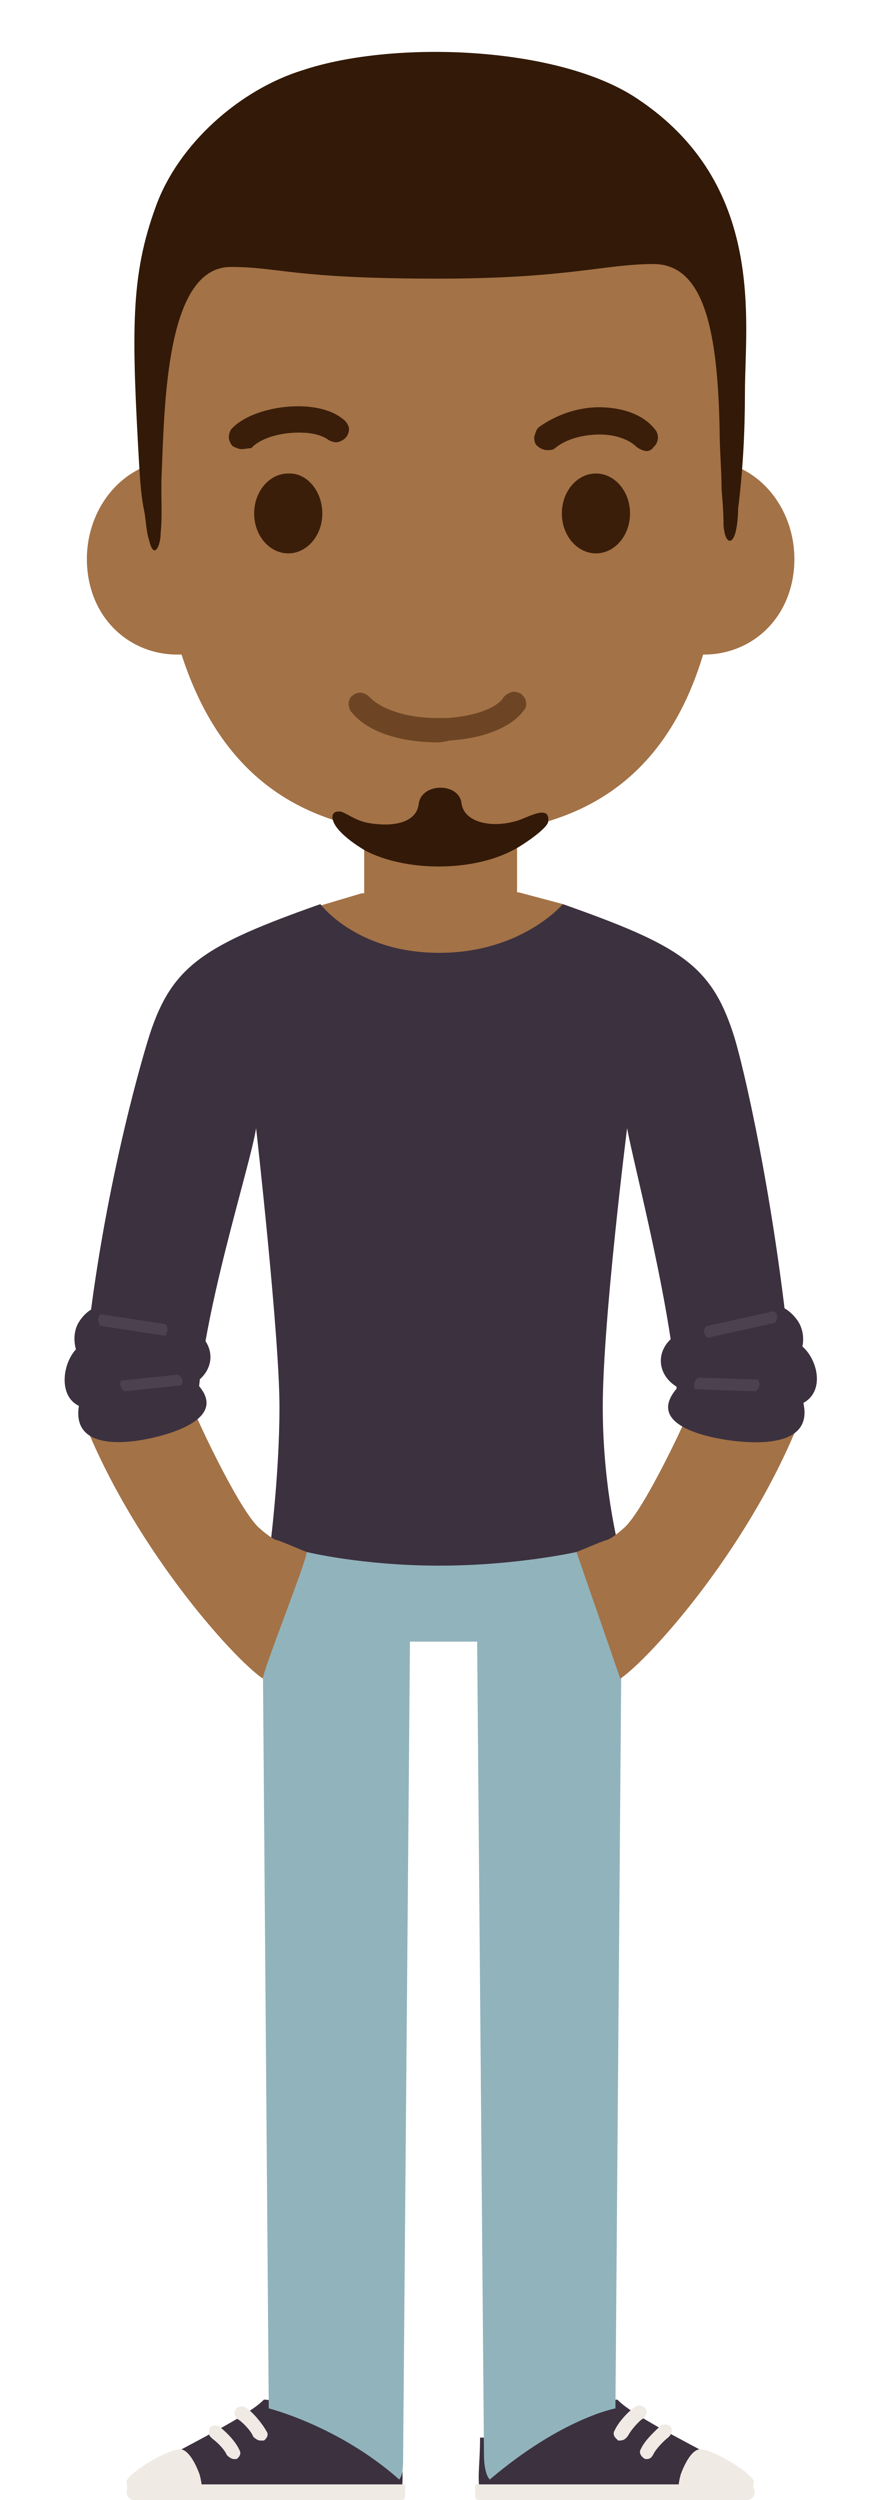
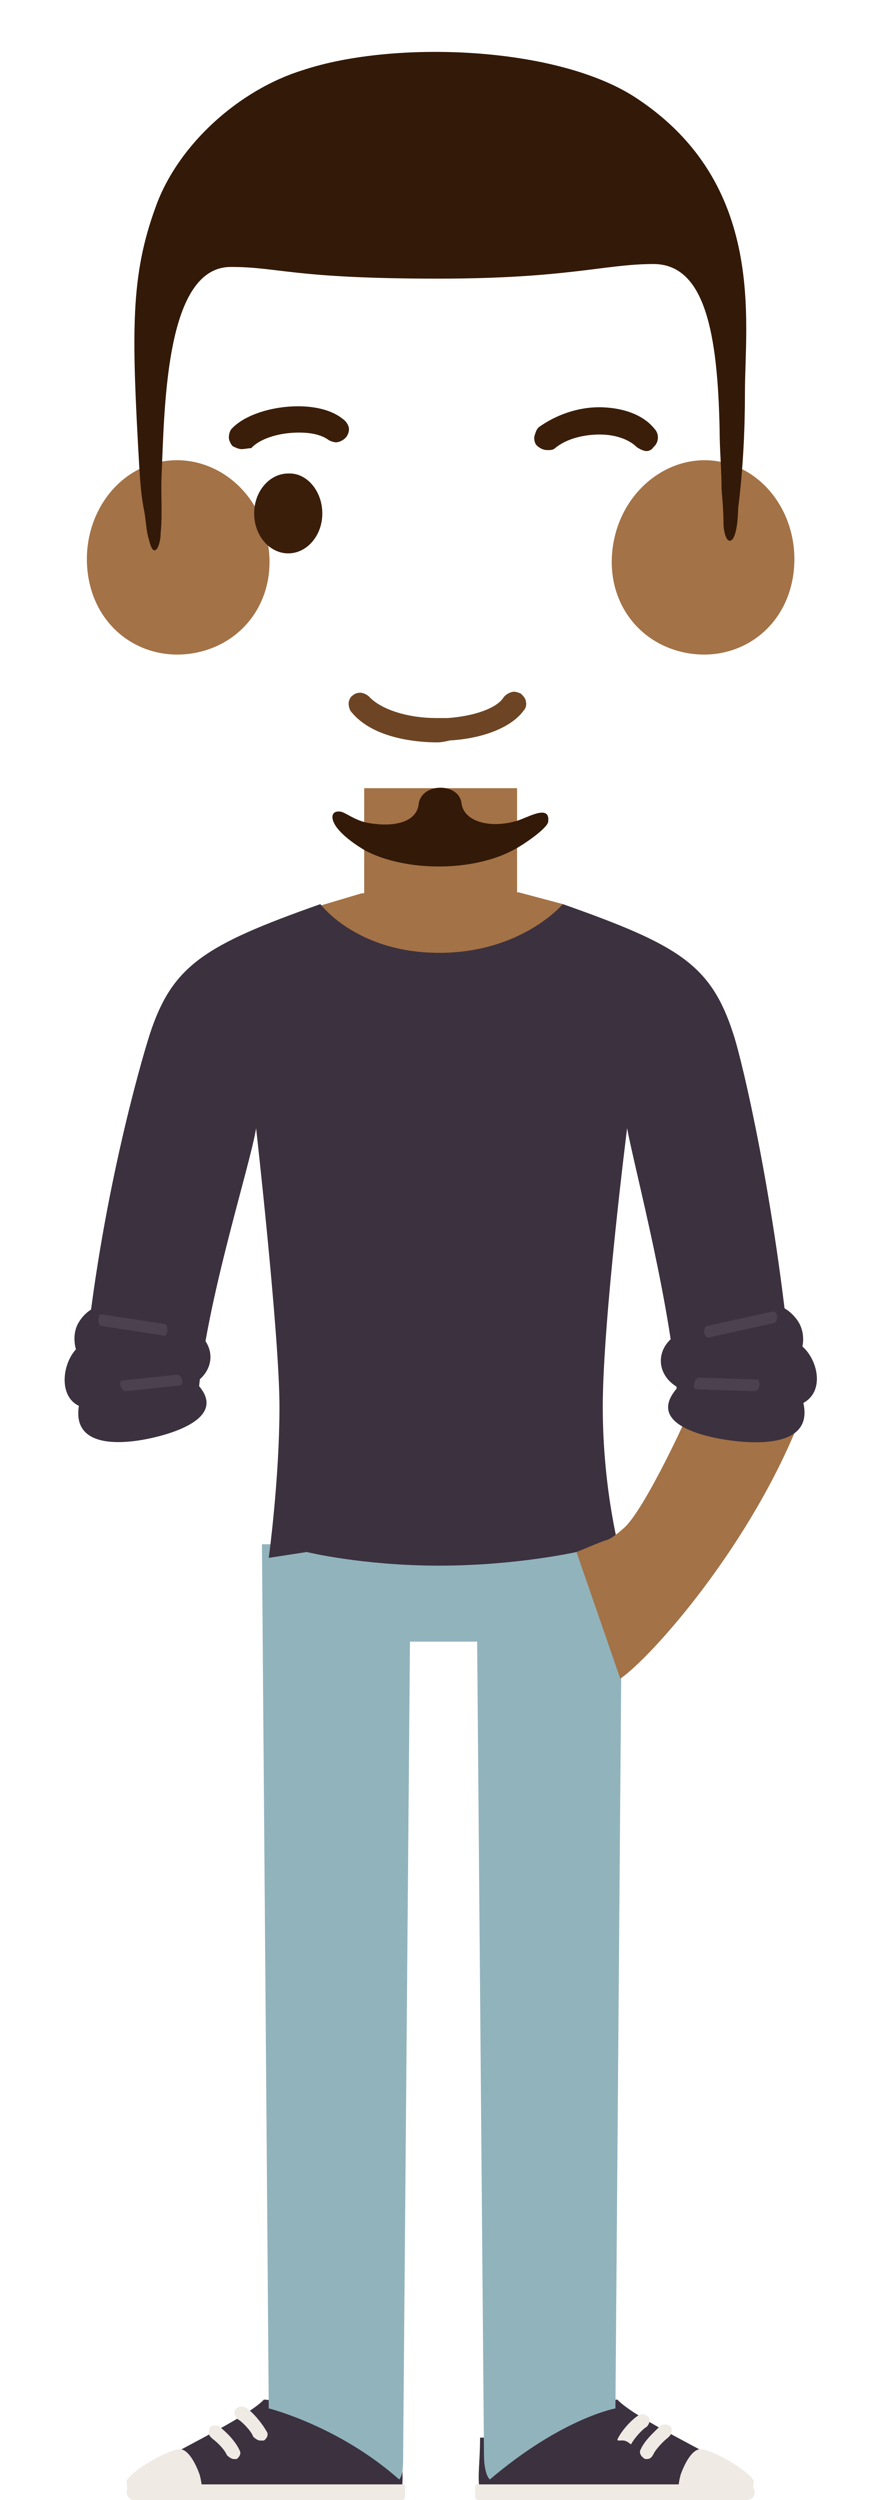
<svg xmlns="http://www.w3.org/2000/svg" xmlns:ns1="http://www.inkscape.org/namespaces/inkscape" xmlns:ns2="http://sodipodi.sourceforge.net/DTD/sodipodi-0.dtd" version="1.1" id="svg4179" ns1:version="0.91 r13725" ns2:docname="Prime Day logo 2015.svg" x="0px" y="0px" viewBox="0 0 91.5 256.6" style="enable-background:new 0 0 91.5 256.6;" xml:space="preserve">
  <style type="text/css">
	.st0{fill:#3C313F;}
	.st1{fill:#91B3BC;}
	.st2{fill:#EFEAE4;}
	.st3{fill:#A37246;}
	.st4{fill:#4C414F;}
	.st5{fill:#3A1E0A;}
	.st6{fill:#6D4524;}
	.st7{fill:#331907;}
</style>
  <g>
    <path class="st0" d="M15.1,253.4c-1.1,0.7-1.5,1.1-0.9,2.2c0.3,0.7,1.4,0.6,2.6,0.6h23.4c1.7,0,1-2.2,1-6   c-10.9,0-11.3-3.9-14.1-3.9C25.3,248.2,17.7,251.7,15.1,253.4z" />
    <path class="st0" d="M75.4,253.4c1.1,0.7,1.5,1.1,0.9,2.2c-0.3,0.7-1.4,0.6-2.6,0.6H50.3c-1.7,0-1-2.2-1-6   c10.9,0,11.3-3.9,14.1-3.9C65.2,248.2,72.7,251.7,75.4,253.4z" />
    <path class="st1" d="M63.2,247.2l0.7-88.7h-37l0.7,88.7c0,0,7.2,1.8,13.4,7.3c0.4-0.5,0.4-1.4,0.4-2.6l0.7-83.4h6.9l0.7,83.4   c0,1.2,0.2,2.2,0.6,2.6C57.7,248.2,63.2,247.2,63.2,247.2z" />
    <path class="st2" d="M20.5,254c0,0-0.8-2.4-1.9-2.6c-1.1-0.2-5.8,2.6-5.6,3.4c0.2,0.8-0.5,1.6,2.5,1.6s5,0,5,0S21,255.8,20.5,254z" />
    <path class="st2" d="M41.6,255.8c0,0.4,0.1,0.8-0.4,0.8H13.8c-0.4,0-0.8-0.3-0.8-0.8l0,0c0-0.4,0.3-0.8,0.8-0.8h27.5   C41.7,254.9,41.6,255.3,41.6,255.8L41.6,255.8z" />
    <path class="st2" d="M24,252.4c-0.2,0-0.5-0.2-0.7-0.4c-0.3-0.7-1.1-1.4-1.5-1.7l-0.2-0.2c-0.2-0.2-0.2-0.7,0-1   c0.2-0.2,0.7-0.2,1,0l0.2,0.2c0.5,0.4,1.4,1.3,1.8,2.2c0.2,0.3,0,0.7-0.3,0.9C24.2,252.4,24.1,252.4,24,252.4z" />
    <path class="st2" d="M26.7,250.5c-0.2,0-0.5-0.2-0.7-0.4c-0.2-0.6-1.2-1.6-1.6-1.8c-0.3-0.2-0.4-0.7-0.2-1s0.7-0.4,1-0.2   c0.7,0.4,1.7,1.6,2.2,2.5c0.2,0.3,0,0.7-0.3,0.9C27,250.5,26.9,250.5,26.7,250.5z" />
    <path class="st2" d="M69.9,254c0,0,0.8-2.4,1.9-2.6c1.1-0.2,5.8,2.6,5.6,3.4s0.5,1.6-2.5,1.6c-3,0-5,0-5,0S69.4,255.8,69.9,254z" />
    <path class="st2" d="M48.8,255.8c0,0.4-0.1,0.8,0.4,0.8h27.5c0.4,0,0.8-0.3,0.8-0.8l0,0c0-0.4-0.3-0.8-0.8-0.8H49.2   C48.7,254.9,48.8,255.3,48.8,255.8L48.8,255.8z" />
    <path class="st2" d="M66.4,252.4c-0.1,0-0.2,0-0.3-0.1c-0.3-0.2-0.5-0.6-0.3-0.9c0.4-0.9,1.3-1.7,1.8-2.2l0.2-0.2   c0.2-0.2,0.7-0.2,1,0s0.2,0.7,0,1l-0.2,0.2c-0.4,0.3-1.2,1.1-1.5,1.7C66.9,252.3,66.7,252.4,66.4,252.4z" />
-     <path class="st2" d="M63.6,250.5c-0.1,0-0.2,0-0.2-0.1c-0.3-0.2-0.5-0.6-0.3-0.9c0.4-0.9,1.5-2.1,2.2-2.5c0.3-0.2,0.7-0.1,1,0.2   c0.2,0.3,0.1,0.7-0.2,1c-0.4,0.2-1.3,1.2-1.6,1.8C64.2,250.4,64,250.5,63.6,250.5z" />
-     <path class="st3" d="M70.1,22.6C65.5,16,57.3,11.2,49.6,11c0,0-0.2,0-0.4,0v-0.3c0,0-1.9,0.1-3.8,0.2c-2-0.1-3.8-0.2-3.8-0.2V11   c-0.2,0-0.4,0-0.4,0c-7.8,0.3-15.8,5.2-20.5,11.6C12.8,33.1,16.3,56.7,18,65c4.7,17.6,16.5,20.7,27.4,20.7s23.1-3,27.4-20.7   C74.4,57.6,78,34,70.1,22.6z" />
+     <path class="st2" d="M63.6,250.5c-0.1,0-0.2,0-0.2-0.1c0.4-0.9,1.5-2.1,2.2-2.5c0.3-0.2,0.7-0.1,1,0.2   c0.2,0.3,0.1,0.7-0.2,1c-0.4,0.2-1.3,1.2-1.6,1.8C64.2,250.4,64,250.5,63.6,250.5z" />
    <path class="st3" d="M44.9,91.1l-7.8,0.6l-6.7,2c0,0,0.7,8.8,13.1,7.5s14.3-8.4,14.3-8.4l-4.5-1.2L44.9,91.1z" />
    <path class="st3" d="M63,55.7c-1,5.6,2.3,10.3,7.4,11.3c5.1,1,10-2.1,11-7.6c1-5.6-2.3-11-7.4-12C69,46.4,64,50.1,63,55.7z" />
    <path class="st3" d="M27.5,55.7c1,5.6-2.3,10.3-7.4,11.3c-5.1,1-10-2.1-11-7.6c-1-5.6,2.3-11,7.4-12C21.6,46.4,26.6,50.1,27.5,55.7   z" />
    <rect x="37.4" y="80.9" class="st3" width="15.7" height="17.5" />
    <path class="st0" d="M75.3,106.1C73,99,69.7,97,57.8,92.8c0,0-4.2,5-12.7,5s-12.2-5-12.2-5C21,97,17.7,99.1,15.4,106.1   c-1,3.1-5.1,17.4-6.7,34c4,0.9,7.6,2.6,11.6,4.2c0.4-9.3,5.4-24.6,6-28.5c0,0,2.4,21.3,2.4,28.6c0,7.4-1.1,15.5-1.1,15.5l3.9-0.6   c0,0,5.7,1.4,13.6,1.4s14.1-1.4,14.1-1.4l4.6,0.6c0,0-1.9-6.6-1.9-15.5c0-8.8,2.5-28.6,2.5-28.6c0.7,3.9,4.8,19.2,5.2,28.5   c4-1.6,7.6-3.3,11.6-4.2C79.6,123.4,76.3,109.1,75.3,106.1z" />
-     <path class="st3" d="M31.5,159.3c-0.3-0.1-2.6-1.1-3-1.2c-0.6-0.1-1.8-1.2-1.8-1.2c-2.1-1.7-7-12.2-7.7-14.3   c-3.6,1.2-7,1.3-10.8,2.2c5.1,13.6,15.7,25.4,18.8,27.5C26.9,171.7,31.5,160.2,31.5,159.3z" />
    <path class="st3" d="M59.2,159.3c0.3-0.1,2.6-1.1,3-1.2c0.6-0.1,1.8-1.2,1.8-1.2c2.1-1.7,7-12.2,7.7-14.3c3.6,1.2,7,1.3,10.8,2.2   c-5.1,13.6-15.7,25.4-18.8,27.5L59.2,159.3z" />
    <path class="st0" d="M19.5,136.3c-2-1-8.8-4.8-11.4-0.6c-0.8,1.3-0.3,2.8-0.3,2.8c-1.4,1.5-1.8,4.8,0.3,5.8c-0.7,4.4,4.5,3.9,7,3.4   c2.5-0.5,8.6-2.2,5-5.8C22.3,140.4,22.1,137.6,19.5,136.3z" />
    <path class="st4" d="M16.9,137.1C16.9,137.1,16.8,137.1,16.9,137.1l-6.5-1c-0.2,0-0.3-0.3-0.3-0.7c0-0.3,0.2-0.6,0.3-0.5l6.5,1   c0.2,0,0.3,0.3,0.3,0.7C17.1,136.8,17.1,137.1,16.9,137.1z" />
    <path class="st4" d="M12.5,141.7L12.5,141.7l5.7-0.6c0.2,0,0.4,0.2,0.5,0.5c0.1,0.3,0,0.6-0.2,0.6l-5.6,0.6c-0.2,0-0.4-0.2-0.5-0.5   C12.3,142,12.3,141.8,12.5,141.7z" />
    <path class="st0" d="M69.8,136.8c2.1-1.2,8.9-5.5,12-1.4c1,1.3,0.6,2.8,0.6,2.8c1.6,1.4,2.3,4.6,0.1,5.8c1,4.4-4.5,4.2-7.1,3.9   c-2.6-0.3-9.3-1.6-5.8-5.5C67.3,141.1,67.2,138.2,69.8,136.8z" />
    <path class="st4" d="M72.7,137.3C72.8,137.3,72.8,137.3,72.7,137.3l6.8-1.5c0.2-0.1,0.3-0.3,0.3-0.7c0-0.3-0.2-0.5-0.4-0.5   l-6.8,1.5c-0.2,0.1-0.3,0.3-0.3,0.7C72.4,137.1,72.6,137.3,72.7,137.3z" />
    <path class="st4" d="M77.8,141.6C77.8,141.5,77.8,141.5,77.8,141.6l-6-0.2c-0.2,0-0.4,0.2-0.5,0.6c-0.1,0.3,0,0.6,0.2,0.6l6,0.2   c0.2,0,0.4-0.2,0.5-0.6C78,141.9,77.9,141.6,77.8,141.6z" />
    <path class="st5" d="M33.1,52.7c0,2.3-1.6,4.1-3.5,4.1c-1.9,0-3.5-1.8-3.5-4.1c0-2.3,1.6-4.1,3.5-4.1   C31.5,48.5,33.1,50.4,33.1,52.7z" />
-     <path class="st5" d="M64.7,52.7c0,2.3-1.6,4.1-3.5,4.1s-3.5-1.8-3.5-4.1c0-2.3,1.6-4.1,3.5-4.1S64.7,50.4,64.7,52.7z" />
    <path class="st5" d="M24.8,46.1c-0.3,0-0.7-0.2-0.9-0.3c-0.2-0.2-0.4-0.6-0.4-0.9c0-0.3,0.1-0.7,0.3-0.9c1.3-1.4,4.1-2.3,6.8-2.3   c1.8,0,3.5,0.4,4.6,1.3c0.3,0.2,0.5,0.5,0.6,0.8c0.1,0.3,0,0.7-0.2,1c-0.2,0.3-0.7,0.6-1.1,0.6c-0.2,0-0.5-0.1-0.7-0.2   c-0.8-0.6-1.9-0.8-3.1-0.8c-2.2,0-4.1,0.7-4.9,1.6C25.5,46,25.1,46.1,24.8,46.1z" />
    <path class="st5" d="M66.4,46.3c-0.3,0-0.7-0.2-1-0.4c-0.8-0.8-2.2-1.3-3.8-1.3S58.2,45,57,46c-0.2,0.2-0.5,0.2-0.8,0.2   c-0.4,0-0.8-0.2-1.1-0.5c-0.2-0.2-0.3-0.7-0.2-1c0.1-0.3,0.2-0.7,0.5-0.9c1.7-1.2,3.9-2,6.1-2c2.3,0,4.5,0.7,5.7,2.2   c0.5,0.5,0.5,1.4-0.1,1.9C67,46.1,66.7,46.3,66.4,46.3z" />
    <path class="st6" d="M44.9,76.2c-1.8,0-6.5-0.3-8.8-3.1c-0.2-0.2-0.3-0.6-0.3-0.9s0.2-0.7,0.4-0.8c0.2-0.2,0.5-0.3,0.8-0.3   s0.7,0.2,0.9,0.4c1.2,1.3,3.9,2.2,6.9,2.2c0.4,0,0.7,0,1.2,0c2.7-0.2,5-1,5.7-2.1c0.2-0.3,0.7-0.6,1.1-0.6c0.2,0,0.5,0.1,0.7,0.2   c0.2,0.2,0.5,0.5,0.5,0.8c0.1,0.3,0,0.7-0.2,0.9c-1.2,1.7-4.1,2.9-7.6,3.1C45.8,76.1,45.3,76.2,44.9,76.2z" />
    <path class="st7" d="M16.6,48.7c0.3-7.5,0.5-21.3,7.1-21.3c5,0,6.3,1.2,21.3,1.2c13.3,0,17.1-1.5,22.1-1.5c5.3,0,6.6,7.1,6.8,17   c0,2.1,0.2,4.1,0.2,6.1c0.1,1.2,0.2,2.4,0.2,3.6c0,0.5,0.2,1.8,0.7,1.7c0.7-0.2,0.8-2.7,0.8-3.3c0.5-4,0.7-7.9,0.7-11.9   c0-7.3,2.2-21.4-11.1-30.2c-8.1-5.4-25-6-34.3-2.9C24.6,9.2,18.3,14.8,16,21.2c-2.6,7.1-2.5,12.7-1.7,26.7c0.1,1.5,0.2,3.1,0.5,4.5   c0.2,1,0.2,2.1,0.5,3c0.5,2.2,1.2,0.6,1.2-0.7C16.7,52.7,16.5,50.7,16.6,48.7z" />
    <path class="st7" d="M52.9,84.3c-2.5,0.7-5.2,0.1-5.5-1.8c-0.2-2.2-4.1-2.2-4.4,0c-0.2,1.9-2.5,2.4-5,2c-1.5-0.2-2.6-1.2-3.1-1.2   c-1-0.1-1,0.9-0.1,1.9c0.7,0.8,1.7,1.5,2.7,2.1c4.2,2.2,11.1,2.2,15.3-0.1c0.8-0.4,3.5-2.2,3.5-2.9C56.5,82.4,53.9,84.1,52.9,84.3z   " />
  </g>
</svg>